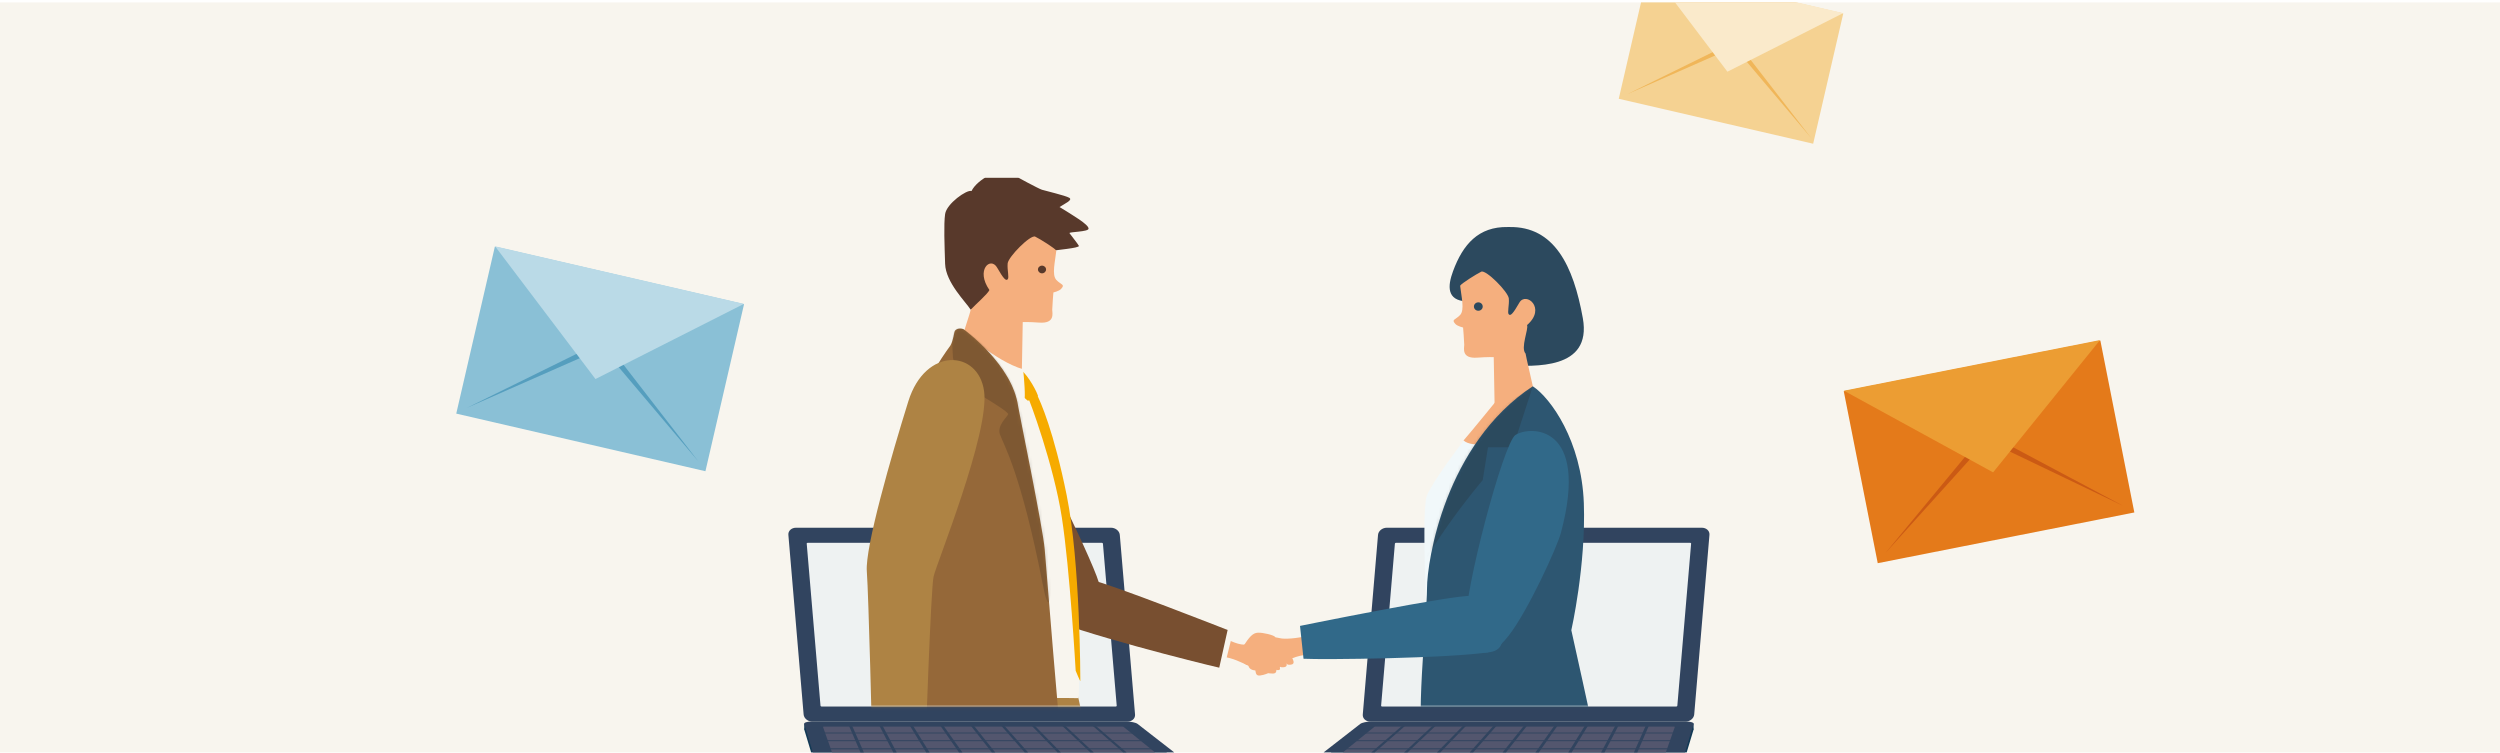
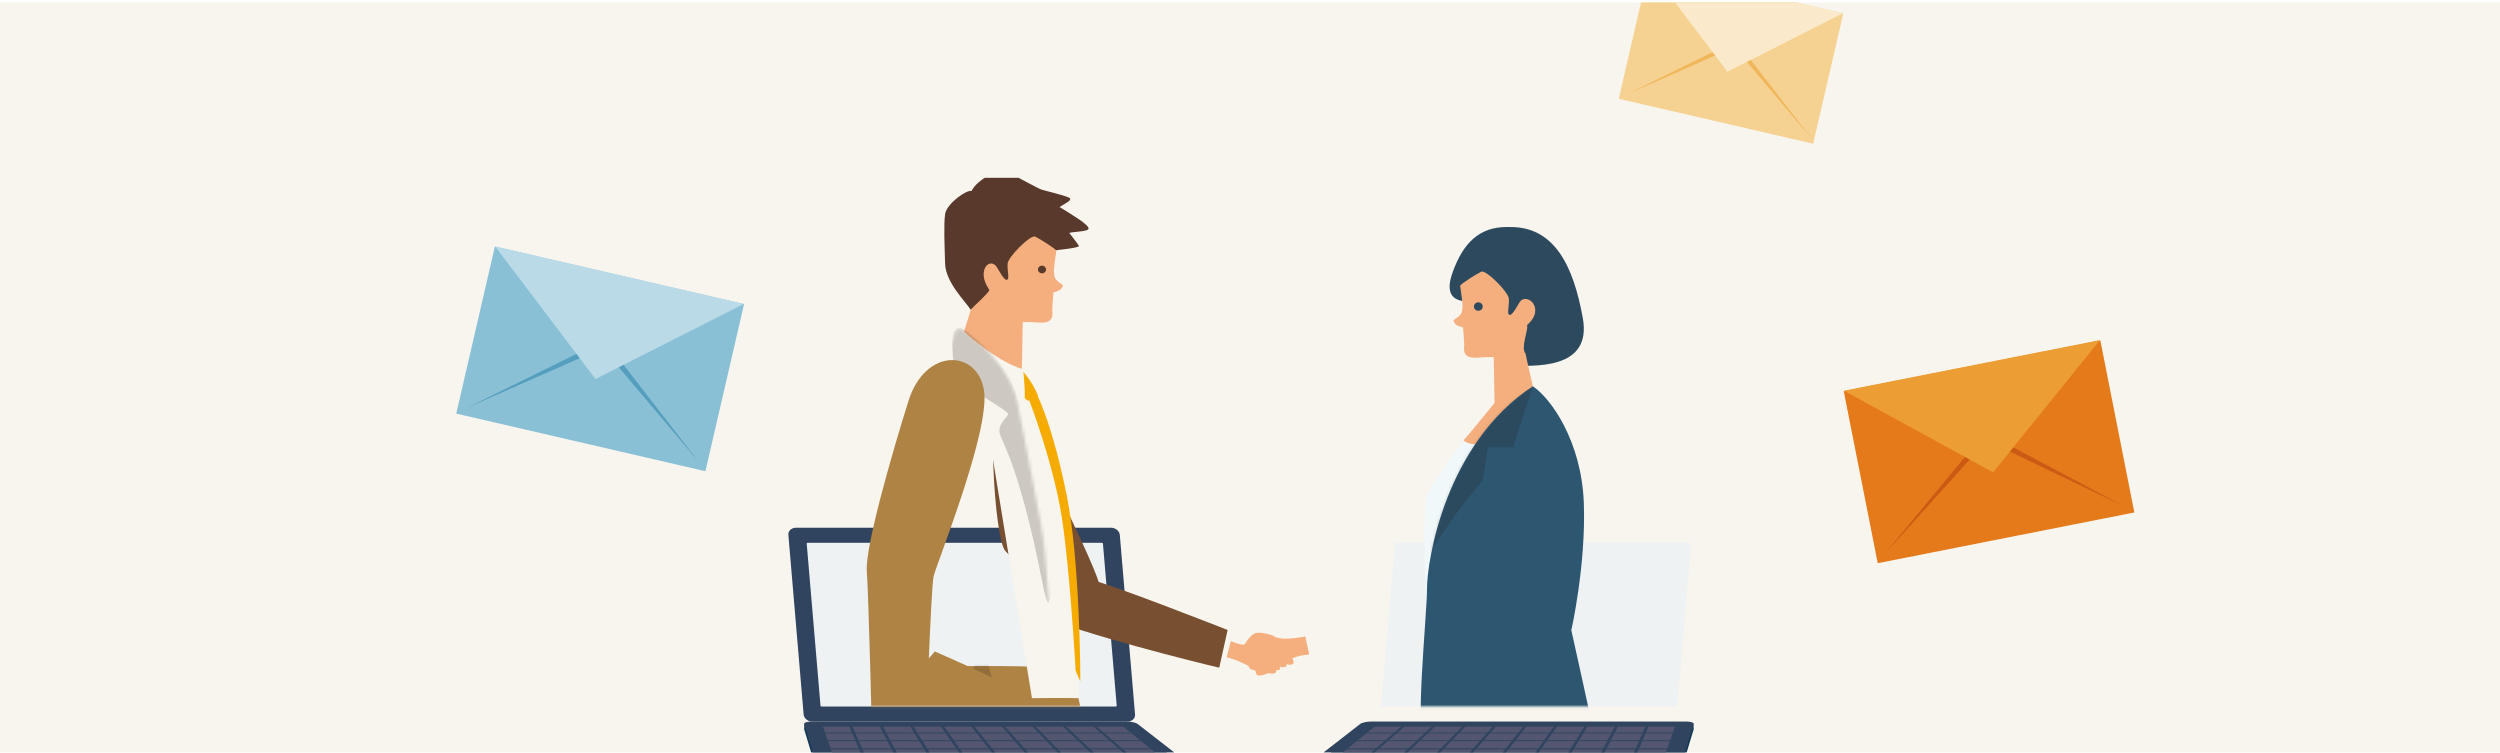
<svg xmlns="http://www.w3.org/2000/svg" width="800" height="241" viewBox="0 0 800 241" fill="none">
  <g clip-path="url(#clip0_4299_3467)">
    <rect width="800" height="240" transform="translate(0 0.771)" fill="#F8F5EE" />
    <g clip-path="url(#clip1_4299_3467)">
-       <path d="M438.535 230.921H539.317C540.775 230.921 542.035 229.891 542.146 228.635L547.025 171.156C547.137 169.888 546.037 168.87 544.579 168.87H443.798C442.34 168.87 441.08 169.9 440.969 171.156L436.089 228.635C435.978 229.902 437.078 230.921 438.535 230.921Z" fill="#31445F" />
      <path d="M536.747 225.819L541.157 173.964C541.17 173.817 541.034 173.693 540.861 173.693H446.701C446.528 173.693 446.38 173.817 446.368 173.964L441.957 225.819C441.945 225.966 442.081 226.091 442.254 226.091H536.414C536.587 226.091 536.735 225.966 536.747 225.819Z" fill="#EEF2F2" />
      <path d="M541.947 233.455V231.44L540.44 233.093L541.947 233.455Z" fill="#123955" />
      <path d="M406.602 258.284H531.202C533.005 258.284 534.611 257.775 534.809 257.141L541.949 233.454C542.073 233.036 540.998 232.696 539.54 232.696H438.895C437.437 232.696 435.831 233.036 435.288 233.454L404.811 257.141C404.008 257.775 404.811 258.284 406.602 258.284Z" fill="#123955" />
      <path d="M406.602 256.476H531.202C533.005 256.476 534.611 255.966 534.809 255.333L541.949 231.646C542.073 231.227 540.998 230.888 539.54 230.888H438.895C437.437 230.888 435.831 231.227 435.288 231.646L404.811 255.333C404.008 255.966 404.811 256.476 406.602 256.476Z" fill="#31445F" />
      <path d="M531.572 244.964L535.945 232.605C535.945 232.605 535.834 232.515 535.661 232.515H440.204C440.031 232.515 439.834 232.56 439.772 232.605L424.528 244.964C424.453 245.031 424.54 245.077 424.738 245.077H531.177C531.374 245.077 531.547 245.02 531.572 244.964Z" fill="#53566E" />
      <path d="M433.422 234.713H538.96L539.059 234.407H433.805L433.422 234.713Z" fill="#31445F" />
      <path d="M430.27 237.191H538.167L538.266 236.874H430.677L430.27 237.191Z" fill="#31445F" />
      <path d="M426.985 239.782H537.341L537.439 239.442H427.405L426.985 239.782Z" fill="#31445F" />
      <path d="M516.599 254.981H517.822L527.791 231.883H526.778L516.599 254.981Z" fill="#31445F" />
      <path d="M504.814 254.981H506.05L518.082 231.883H517.069L504.814 254.981Z" fill="#31445F" />
      <path d="M493.04 254.981H494.263L508.371 231.883H507.358L493.04 254.981Z" fill="#31445F" />
      <path d="M481.254 254.981H482.49L498.648 231.883H497.635L481.254 254.981Z" fill="#31445F" />
      <path d="M469.482 254.981H470.705L488.939 231.883H487.926L469.482 254.981Z" fill="#31445F" />
      <path d="M457.696 254.981H458.931L479.229 231.883H478.216L457.696 254.981Z" fill="#31445F" />
      <path d="M445.924 254.981H447.147L469.52 231.883H468.507L445.924 254.981Z" fill="#31445F" />
      <path d="M434.15 254.981H435.373L459.809 231.883H458.796L434.15 254.981Z" fill="#31445F" />
      <path d="M422.364 254.981H423.599L450.098 231.883H449.085L422.364 254.981Z" fill="#31445F" />
      <path d="M360.769 230.921H259.988C258.53 230.921 257.27 229.891 257.159 228.635L252.279 171.156C252.168 169.888 253.267 168.87 254.725 168.87H355.506C356.964 168.87 358.224 169.9 358.335 171.156L363.215 228.635C363.326 229.902 362.227 230.921 360.769 230.921Z" fill="#31445F" />
      <path d="M262.559 225.819L258.149 173.964C258.136 173.817 258.272 173.693 258.445 173.693H352.605C352.778 173.693 352.926 173.817 352.939 173.964L357.349 225.819C357.361 225.966 357.225 226.091 357.052 226.091H262.893C262.72 226.091 262.571 225.966 262.559 225.819Z" fill="#EEF2F2" />
      <path d="M257.356 233.455V231.44L258.863 233.093L257.356 233.455Z" fill="#123955" />
      <path d="M392.704 258.284H268.105C266.301 258.284 264.695 257.775 264.497 257.141L257.357 233.454C257.233 233.036 258.308 232.696 259.766 232.696H360.411C361.869 232.696 363.475 233.036 364.019 233.454L394.495 257.141C395.298 257.775 394.495 258.284 392.704 258.284Z" fill="#123955" />
      <path d="M392.704 256.476H268.105C266.301 256.476 264.695 255.966 264.497 255.333L257.357 231.646C257.233 231.227 258.308 230.888 259.766 230.888H360.411C361.869 230.888 363.475 231.227 364.019 231.646L394.495 255.333C395.298 255.966 394.495 256.476 392.704 256.476Z" fill="#31445F" />
      <path d="M267.732 244.964L263.359 232.605C263.359 232.605 263.47 232.515 263.643 232.515H359.1C359.273 232.515 359.47 232.56 359.532 232.605L374.776 244.964C374.851 245.031 374.764 245.077 374.566 245.077H268.127C267.929 245.077 267.757 245.02 267.732 244.964Z" fill="#53566E" />
      <path d="M365.883 234.713H260.345L260.247 234.407H365.5L365.883 234.713Z" fill="#31445F" />
      <path d="M369.033 237.191H261.136L261.037 236.874H368.626L369.033 237.191Z" fill="#31445F" />
      <path d="M372.318 239.782H261.963L261.864 239.442H371.898L372.318 239.782Z" fill="#31445F" />
      <path d="M282.705 254.981H281.482L271.513 231.883H272.526L282.705 254.981Z" fill="#31445F" />
      <path d="M294.49 254.981H293.255L281.222 231.883H282.235L294.49 254.981Z" fill="#31445F" />
      <path d="M306.266 254.981H305.043L290.947 231.883H291.948L306.266 254.981Z" fill="#31445F" />
      <path d="M318.051 254.981H316.815L300.657 231.883H301.67L318.051 254.981Z" fill="#31445F" />
      <path d="M329.824 254.981H328.601L310.367 231.883H311.38L329.824 254.981Z" fill="#31445F" />
      <path d="M341.609 254.981H340.374L320.077 231.883H321.09L341.609 254.981Z" fill="#31445F" />
      <path d="M353.381 254.981H352.158L329.785 231.883H330.798L353.381 254.981Z" fill="#31445F" />
      <path d="M365.156 254.981H363.933L339.498 231.883H340.511L365.156 254.981Z" fill="#31445F" />
      <path d="M376.941 254.981H375.706L349.207 231.883H350.22L376.941 254.981Z" fill="#31445F" />
      <mask id="mask0_4299_3467" style="mask-type:luminance" maskUnits="userSpaceOnUse" x="253" y="25" width="309" height="202">
        <path d="M253.995 25.995H561.936V226.057H253.995V25.995Z" fill="white" />
      </mask>
      <g mask="url(#mask0_4299_3467)">
        <path d="M391.469 210.182C397.534 210.963 402.13 215.546 407.306 215.535C408.554 215.535 408.418 214.674 408.48 213.916C409.888 213.622 410.345 212.751 410.209 212.151C411.543 211.845 411.741 210.544 411.976 209.684C413.075 208.891 413.31 207.748 412.63 207.228C411.951 206.707 409.999 206.017 409.666 205.892C409.196 205.462 407.565 204.353 406.429 204.218C405.28 204.082 401.141 205.259 399.066 206.096C397.003 206.934 392.63 204.523 392.63 204.523L391.493 210.182H391.469Z" fill="#F5AF7E" />
        <path d="M397.83 206.818C399.77 203.853 400.857 202.541 402.524 202.461C404.192 202.382 407.639 203.254 407.997 203.785C408.343 204.317 409.022 205.381 406.959 205.46C404.896 205.551 402.314 204.702 402.314 204.702C402.314 204.702 401.573 207.826 400.387 208.267C399.214 208.708 396.965 208.131 397.83 206.818Z" fill="#F5AF7E" />
        <path d="M413.73 211.03C412.853 209.128 410.925 207.601 410.11 208.812C409.295 210.022 411.63 212.716 412.284 212.716C412.939 212.716 414.57 212.84 413.73 211.03Z" fill="#F5AF7E" />
        <path d="M411.53 211.843C410.653 209.942 408.726 208.414 407.911 209.625C407.095 210.836 409.43 213.529 410.085 213.529C410.74 213.529 412.371 213.654 411.53 211.843Z" fill="#F5AF7E" />
        <path d="M409.319 212.966C408.392 211.088 406.724 209.424 406.243 210.465C405.773 211.506 407.91 214.29 408.417 214.37C408.923 214.449 410.196 214.754 409.319 212.955V212.966Z" fill="#F5AF7E" />
        <path d="M408.07 213.654C407.341 212.138 405.908 210.848 405.401 211.742C404.895 212.636 406.686 214.854 407.156 214.888C407.613 214.933 408.774 215.103 408.07 213.654Z" fill="#F5AF7E" />
        <path d="M320.841 127.183C325.4 128.903 349.428 178.698 351.565 186.212C353.702 193.727 350.046 202.894 338.631 193.455C330.453 186.699 325.338 180.011 321.719 176.31C318.099 172.609 315.418 125.134 320.841 127.183Z" fill="#784F30" />
        <path d="M385.154 212.288L391.701 213.781L394.209 203.698L384.375 201.457L385.154 212.288Z" fill="#F8F5EE" />
        <path d="M390.159 213.657L392.84 201.593C392.84 201.593 355.025 186.722 349.392 185.636C343.771 184.538 323.264 192.573 332.393 196.726C345.241 202.577 383.575 212.163 390.159 213.657Z" fill="#784F30" />
        <path d="M304.572 229.137C306.426 239.775 333.06 311.695 334.382 315.497C335.716 319.3 343.462 417.509 343.462 417.509L366.044 414.396C366.044 414.396 368.577 319.651 366.044 311.695C363.512 303.739 343.202 216.677 343.301 214.742C343.4 212.807 309.02 213.146 309.02 213.146L304.585 229.137H304.572Z" fill="#AE8344" />
        <mask id="mask1_4299_3467" style="mask-type:luminance" maskUnits="userSpaceOnUse" x="304" y="213" width="64" height="205">
          <path d="M304.571 229.137C306.424 239.775 333.058 311.695 334.38 315.497C335.714 319.3 343.46 417.509 343.46 417.509L366.042 414.397C366.042 414.397 368.575 319.651 366.042 311.695C363.51 303.739 343.2 216.677 343.299 214.742C343.398 212.807 309.018 213.146 309.018 213.146L304.583 229.137H304.571Z" fill="white" />
        </mask>
        <g mask="url(#mask1_4299_3467)">
          <g opacity="0.2">
            <g style="mix-blend-mode:multiply">
              <path d="M314.588 207.004L345.299 315.319L349.66 421.642H339.79L323.001 301.637L306.373 225.36L314.588 207.004Z" fill="#231815" />
            </g>
          </g>
        </g>
        <path d="M288.08 221.193C285.09 231.582 277.604 307.565 277.134 311.548C276.665 315.532 240.506 407.72 240.506 407.72L262.347 414.012C262.347 414.012 306.314 329.112 307.512 320.873C308.723 312.646 328.6 225.482 329.526 223.773C330.465 222.065 299.136 208.473 299.136 208.473L288.08 221.182V221.193Z" fill="#AE8344" />
        <path d="M317.159 115.742C318.815 117.225 326.091 111.724 329.426 119.533C332.762 127.342 340.508 153.518 341.768 167.687C343.04 181.856 345.993 208.847 345.153 223.412C340.792 223.276 330.229 223.412 330.229 223.412L317.159 143.389V115.731V115.742Z" fill="#F8F5EE" />
        <path d="M325.266 112.367C328.824 117.222 332.332 125.234 331.22 126.536C330.096 127.837 325.266 121.002 325.266 121.002V112.367Z" fill="#F8F5EE" />
        <path d="M328.698 126.536C329.513 128.041 337.21 148.932 339.779 165.534C342.386 182.283 344.214 214.627 344.214 214.627C344.214 214.627 345.709 218.294 345.709 217.887C345.709 217.479 345.709 180.099 341.348 158.518C337.222 138.113 333.009 128.528 331.601 125.834C330.193 123.141 328.698 126.547 328.698 126.547V126.536Z" fill="#F6AB00" />
        <path d="M326.992 118.616C329.105 120.336 332.008 125.643 332.156 126.798C330.328 127.952 328.883 128.224 328.883 128.224C328.883 128.224 325.102 125.055 325.275 124.376C325.448 123.697 327.005 118.604 327.005 118.604L326.992 118.616Z" fill="#F6AB00" />
        <path d="M310.601 99.093C309.193 96.751 302.62 90.458 302.435 84.426C302.25 78.394 301.966 71.831 302.435 68.503C302.905 65.176 309.378 60.593 310.885 61.125C312.664 57.435 319.903 53.565 322.806 55.183C325.722 56.801 332.294 60.355 333.418 60.717C334.542 61.079 340.929 62.562 342.152 63.286C343.375 64.01 340.843 65.086 339.051 66.251C343.276 68.865 348.391 71.831 348.341 73.177C348.304 74.23 341.955 74.162 342.239 74.615C342.523 75.067 344.87 77.942 345.241 78.666C345.611 79.39 337.544 80.013 336.791 80.284C336.037 80.556 322.893 96.298 322.893 96.298L310.589 99.082L310.601 99.093Z" fill="#58392B" />
        <path d="M308.167 107.33C308.525 105.53 310.415 100.359 310.613 99.102C312.305 97.303 316.061 94.066 316.617 92.81C312.108 86.337 316.987 82.014 319.063 85.612C321.126 89.211 321.879 89.936 322.448 89.392C323.016 88.849 322.262 86.427 322.448 84.311C322.633 82.195 329.773 74.997 331.268 75.721C332.775 76.446 337.655 79.501 338.026 80.214C337.655 83.632 336.519 87.955 338.026 89.573C339.533 91.192 340.954 90.943 339.533 92.471C338.878 93.172 337.087 93.591 337.087 93.591C337.087 93.591 336.716 98.027 336.716 99.102C336.716 100.177 337.717 103.606 332.565 103.233C329.18 102.984 327.278 103.063 327.278 103.063L326.994 118.613C326.994 118.613 305.449 115.874 308.167 107.33Z" fill="#F5AF7E" />
        <path d="M308.252 105.895C308.252 105.895 318.456 115.548 327.4 118.174C327.684 120.743 328.24 127.646 327.746 127.759C325.918 128.167 307.474 116.159 306.56 113.59C305.645 111.021 308.252 105.895 308.252 105.895Z" fill="#F8F5EE" />
-         <path d="M295.58 124.377C295.901 123.245 300.558 115.425 304.129 110.57C305.117 108.816 305.327 106.179 305.537 105.896C306.34 104.776 308.255 105.138 308.539 105.477C308.823 105.817 323.931 116.647 325.809 130.012C326.069 131.835 333.74 168.92 334.309 175.801C334.877 182.682 339.102 235.034 339.658 238.146C340.226 241.247 339.522 250.018 324.87 250.969C310.219 251.908 282.757 253.798 281.632 248.275C280.508 242.741 285.129 172.791 287.686 156.245C290.502 138.025 294.159 129.3 295.567 124.399L295.58 124.377Z" fill="#956839" />
        <mask id="mask2_4299_3467" style="mask-type:luminance" maskUnits="userSpaceOnUse" x="281" y="105" width="59" height="148">
          <path d="M295.576 124.378C295.897 123.246 300.554 115.426 304.125 110.571C305.113 108.817 305.323 106.18 305.533 105.897C306.336 104.777 308.251 105.139 308.535 105.478C308.819 105.818 323.928 116.648 325.805 130.014C326.065 131.836 333.736 168.922 334.305 175.802C334.873 182.683 339.098 235.036 339.654 238.148C340.222 241.249 339.518 250.019 324.866 250.97C310.215 251.909 282.753 253.799 281.629 248.276C280.504 242.742 285.125 172.792 287.682 156.247C290.499 138.026 294.155 129.301 295.564 124.4L295.576 124.378Z" fill="white" />
        </mask>
        <g mask="url(#mask2_4299_3467)">
          <g opacity="0.2">
            <g style="mix-blend-mode:multiply">
              <path d="M304.967 114.532C304.967 114.532 306.079 120.112 306.363 121.368C306.647 122.624 322.423 131.078 322.608 132.526C322.423 133.421 318.89 136.069 320.014 139.124C321.138 142.18 326.784 151.607 333.689 187.04C335.666 197.169 336.197 191.76 336.407 186.588C336.728 178.87 328.204 129.494 323.263 121.096C317.16 110.741 309.674 106.011 307.907 105.207C304.671 103.736 304.671 109.304 304.671 109.304L304.955 114.521L304.967 114.532Z" fill="#231815" />
            </g>
          </g>
        </g>
        <path d="M279.111 237.839H296.196C296.196 237.839 297.876 188.474 298.741 184.502C299.606 180.53 316.715 138.476 314.912 125.201C313.108 111.926 296.147 110.828 290.662 128.426C285.177 146.013 276.801 175.143 277.381 182.804C277.962 190.466 279.111 237.85 279.111 237.85V237.839Z" fill="#AE8344" />
        <path d="M334.74 86.236C334.74 86.915 334.16 87.47 333.443 87.47C332.727 87.47 332.146 86.915 332.146 86.236C332.146 85.557 332.727 85.003 333.443 85.003C334.16 85.003 334.74 85.557 334.74 86.236Z" fill="#58392B" />
        <path d="M470.197 138.761C465.466 144.634 458.523 154.174 456.645 158.486C454.767 162.809 456.645 199.691 456.645 201.66C456.645 203.63 459.647 231.933 459.647 231.933C459.647 231.933 467.986 234.831 474.336 233.744C480.685 232.669 480.29 150.202 480.29 150.202L479.166 141.748L470.185 138.749L470.197 138.761Z" fill="#F1F8FA" />
        <path d="M480.588 126.097C480.588 126.097 470.161 138.92 468.333 140.945C471.149 143.514 479.933 141.76 481.811 140.006C483.688 138.252 485.344 131.564 485.344 131.564L480.588 126.109V126.097Z" fill="#F5AF7E" />
        <path d="M482.699 117.01C490.655 117.089 509.519 118.605 506.505 101.811C503.478 84.971 497.351 72.387 482.947 72.647C482.86 72.636 482.786 72.647 482.712 72.647C482.625 72.647 482.551 72.647 482.477 72.647C473.113 72.489 468.134 78.181 464.96 86.816C463.242 91.479 462.859 96.153 469.308 96.458C473.854 96.673 482.712 117.021 482.712 117.021L482.699 117.01Z" fill="#2C495E" />
        <path d="M490.508 123.615C490.15 121.816 488.371 114.403 488.186 113.147C486.493 111.348 489.211 105.282 488.655 104.026C494.943 98.571 488.284 93.229 486.209 96.828C484.146 100.427 483.392 101.151 482.824 100.608C482.256 100.065 483.009 97.643 482.824 95.527C482.639 93.41 475.498 86.213 474.004 86.937C472.509 87.661 467.617 90.717 467.246 91.43C467.617 94.848 468.753 99.171 467.246 100.789C465.739 102.407 464.318 102.158 465.739 103.686C466.394 104.388 468.185 104.807 468.185 104.807C468.185 104.807 468.556 109.243 468.556 110.318C468.556 111.393 467.555 114.822 472.707 114.449C476.091 114.2 477.994 114.279 477.994 114.279L478.278 129.828C478.278 129.828 493.226 132.148 490.508 123.604V123.615Z" fill="#F5AF7E" />
        <path d="M490.507 123.615C496.19 127.35 506.11 141.1 506.827 161.029C507.531 180.959 502.824 201.669 502.824 201.669C502.824 201.669 510.162 234.601 510.162 235.495C510.162 236.389 464.75 239.807 456.09 237.295C452.483 236.253 456.646 196.983 456.646 188.247C456.646 179.51 462.44 142.073 490.507 123.604V123.615Z" fill="#2D5671" />
        <mask id="mask3_4299_3467" style="mask-type:luminance" maskUnits="userSpaceOnUse" x="454" y="123" width="57" height="116">
          <path d="M490.504 123.613C496.186 127.347 506.106 141.098 506.823 161.027C507.527 180.956 502.82 201.666 502.82 201.666C502.82 201.666 510.158 234.599 510.158 235.493C510.158 236.387 464.746 239.805 456.086 237.292C452.479 236.251 456.642 196.981 456.642 188.244C456.642 179.508 462.436 142.071 490.504 123.602V123.613Z" fill="white" />
        </mask>
        <g mask="url(#mask3_4299_3467)">
          <g opacity="0.2">
            <g style="mix-blend-mode:multiply">
              <path d="M490.504 123.619L484.166 143.118H476.161L474.469 153.643C474.469 153.643 453.813 177.658 448.18 196.229C442.547 214.8 453.443 147.509 453.443 147.509L490.504 123.619Z" fill="#231815" />
            </g>
          </g>
        </g>
        <path d="M471.654 98.095C471.654 98.842 472.284 99.442 473.062 99.442C473.841 99.442 474.471 98.842 474.471 98.095C474.471 97.348 473.841 96.749 473.062 96.749C472.284 96.749 471.654 97.348 471.654 98.095Z" fill="#2C495E" />
        <path d="M418.955 209.455C410.221 209.998 408.936 215.397 403.254 216.155C401.882 216.336 401.895 215.374 401.709 214.548C400.116 214.435 399.473 213.541 399.523 212.862C398.003 212.714 397.571 211.322 397.188 210.406C395.854 209.693 395.409 208.482 396.064 207.803C396.731 207.135 398.757 206.071 399.115 205.902C399.572 205.358 399.906 204.43 401.141 204.102C402.376 203.774 407.12 203.582 409.529 204.204C411.938 204.826 417.695 203.672 417.695 203.672L418.955 209.466V209.455Z" fill="#F5AF7E" />
-         <path d="M484.96 139.176C481.081 141.678 468.234 190.363 469.197 199.157C470.012 206.547 474.2 214.401 482.811 203.355C488.975 195.445 498.253 175.153 499.501 170.468C508.791 135.657 489.568 136.211 484.96 139.188V139.176Z" fill="#316989" />
-         <path d="M417.128 210.813L416.004 200.289C416.004 200.289 465.332 190.25 470.78 190.703C476.24 191.156 486.358 207.237 476.821 208.675C463.405 210.7 423.576 211.142 417.128 210.802V210.813Z" fill="#316989" />
      </g>
    </g>
    <path d="M238.095 97.343L158.359 78.906L146 132.355L225.736 150.793L238.095 97.343Z" fill="#8AC0D6" />
    <path d="M149.348 130.543L188.281 111.37L188.385 113.358L149.348 130.543Z" fill="#559EBE" />
    <path d="M223.507 147.691L196.944 113.385L195.98 115.123L223.507 147.691Z" fill="#559EBE" />
    <path d="M238.046 97.239L190.554 121.289L158.426 78.82L238.046 97.239Z" fill="#BADAE7" />
    <path d="M672.113 108.967L590 125.195L600.876 180.218L682.989 163.989L672.113 108.967Z" fill="#E47A1A" />
    <path d="M603.248 177.069L631.536 142.881L632.452 144.671L603.248 177.069Z" fill="#CB5A14" />
    <path d="M679.59 161.966L640.433 141.112L640.26 143.117L679.59 161.966Z" fill="#CB5A14" />
    <path d="M672.01 108.82L637.793 151.158L590.041 125.019L672.01 108.82Z" fill="#EC9D33" />
    <path d="M589.854 4.295L527.642 -10.091L518 31.607L580.212 45.994L589.854 4.295Z" fill="#F5D292" />
    <path d="M520.629 30.182L551.008 15.234L551.08 16.769L520.629 30.182Z" fill="#F0B659" />
    <path d="M579.679 44.303L557.795 16.033L557.004 17.451L579.679 44.303Z" fill="#F0B659" />
    <path d="M589.833 4.187L552.778 22.944L527.721 -10.18L589.833 4.187Z" fill="#FAEACB" />
  </g>
  <defs>
    <clipPath id="clip0_4299_3467">
      <rect width="800" height="240" fill="white" transform="translate(0 0.771)" />
    </clipPath>
    <clipPath id="clip1_4299_3467">
      <rect width="323.666" height="205.969" fill="white" transform="matrix(-1 0 0 1 561.666 56.82)" />
    </clipPath>
  </defs>
</svg>